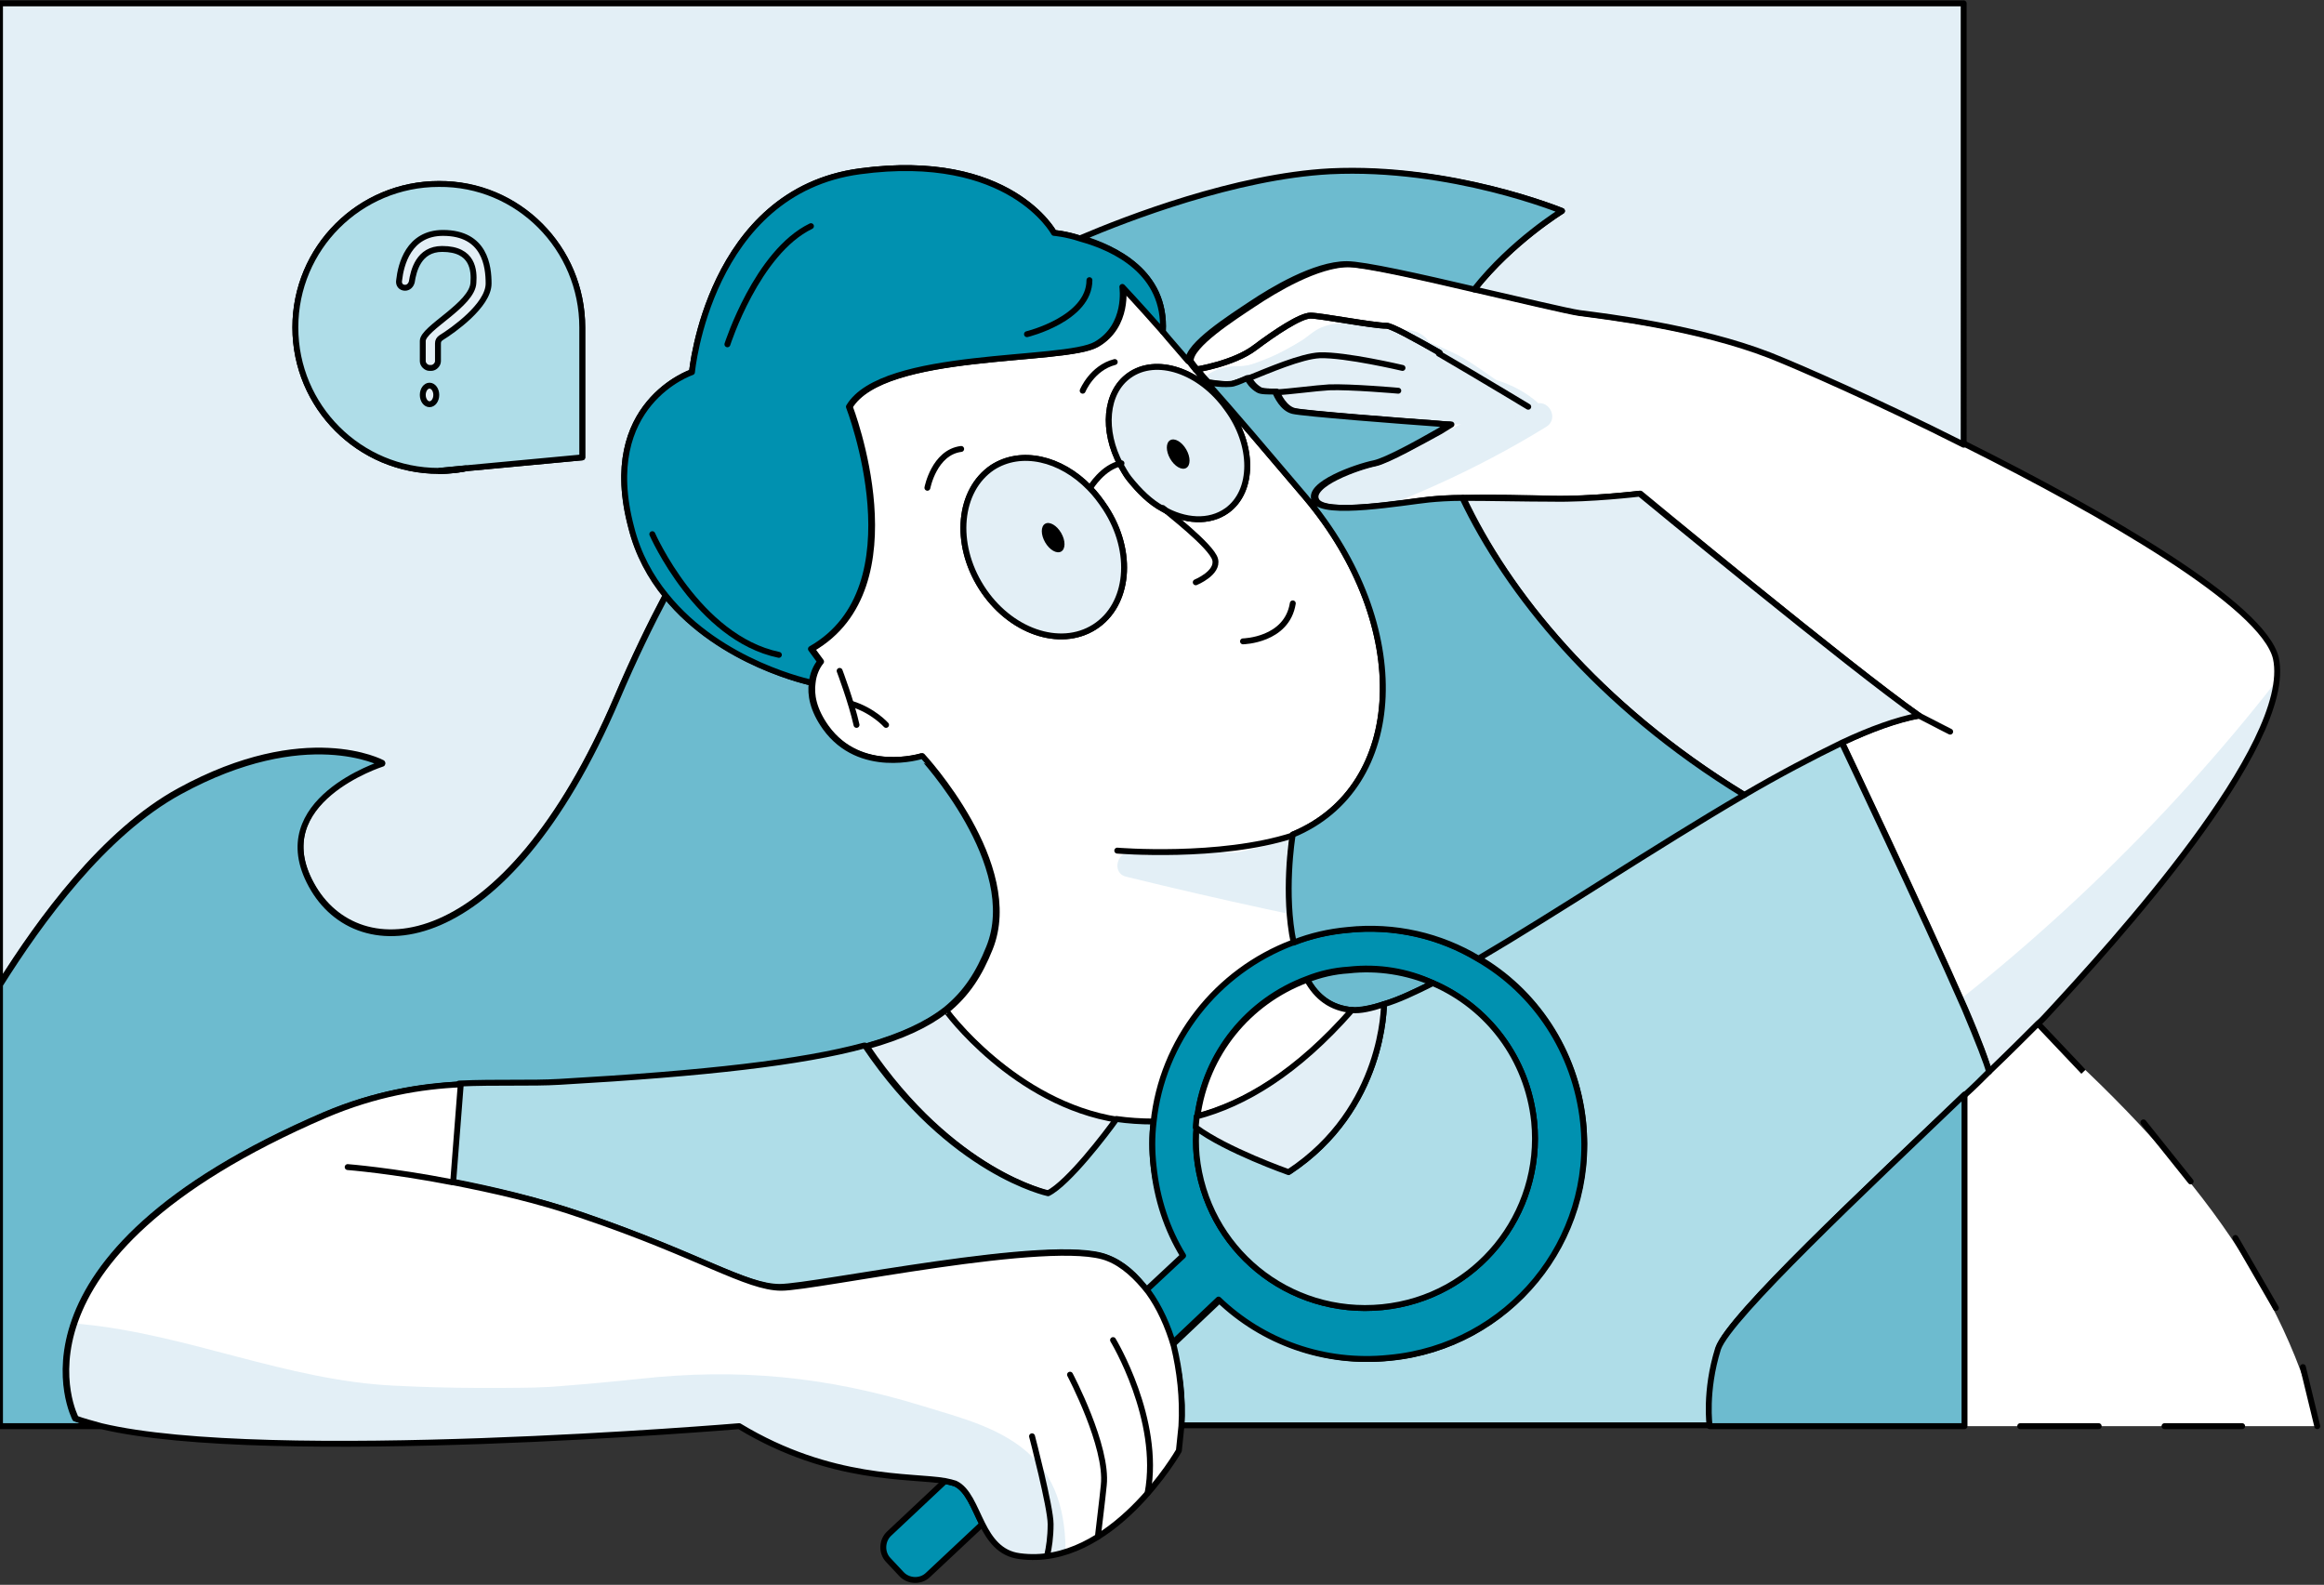
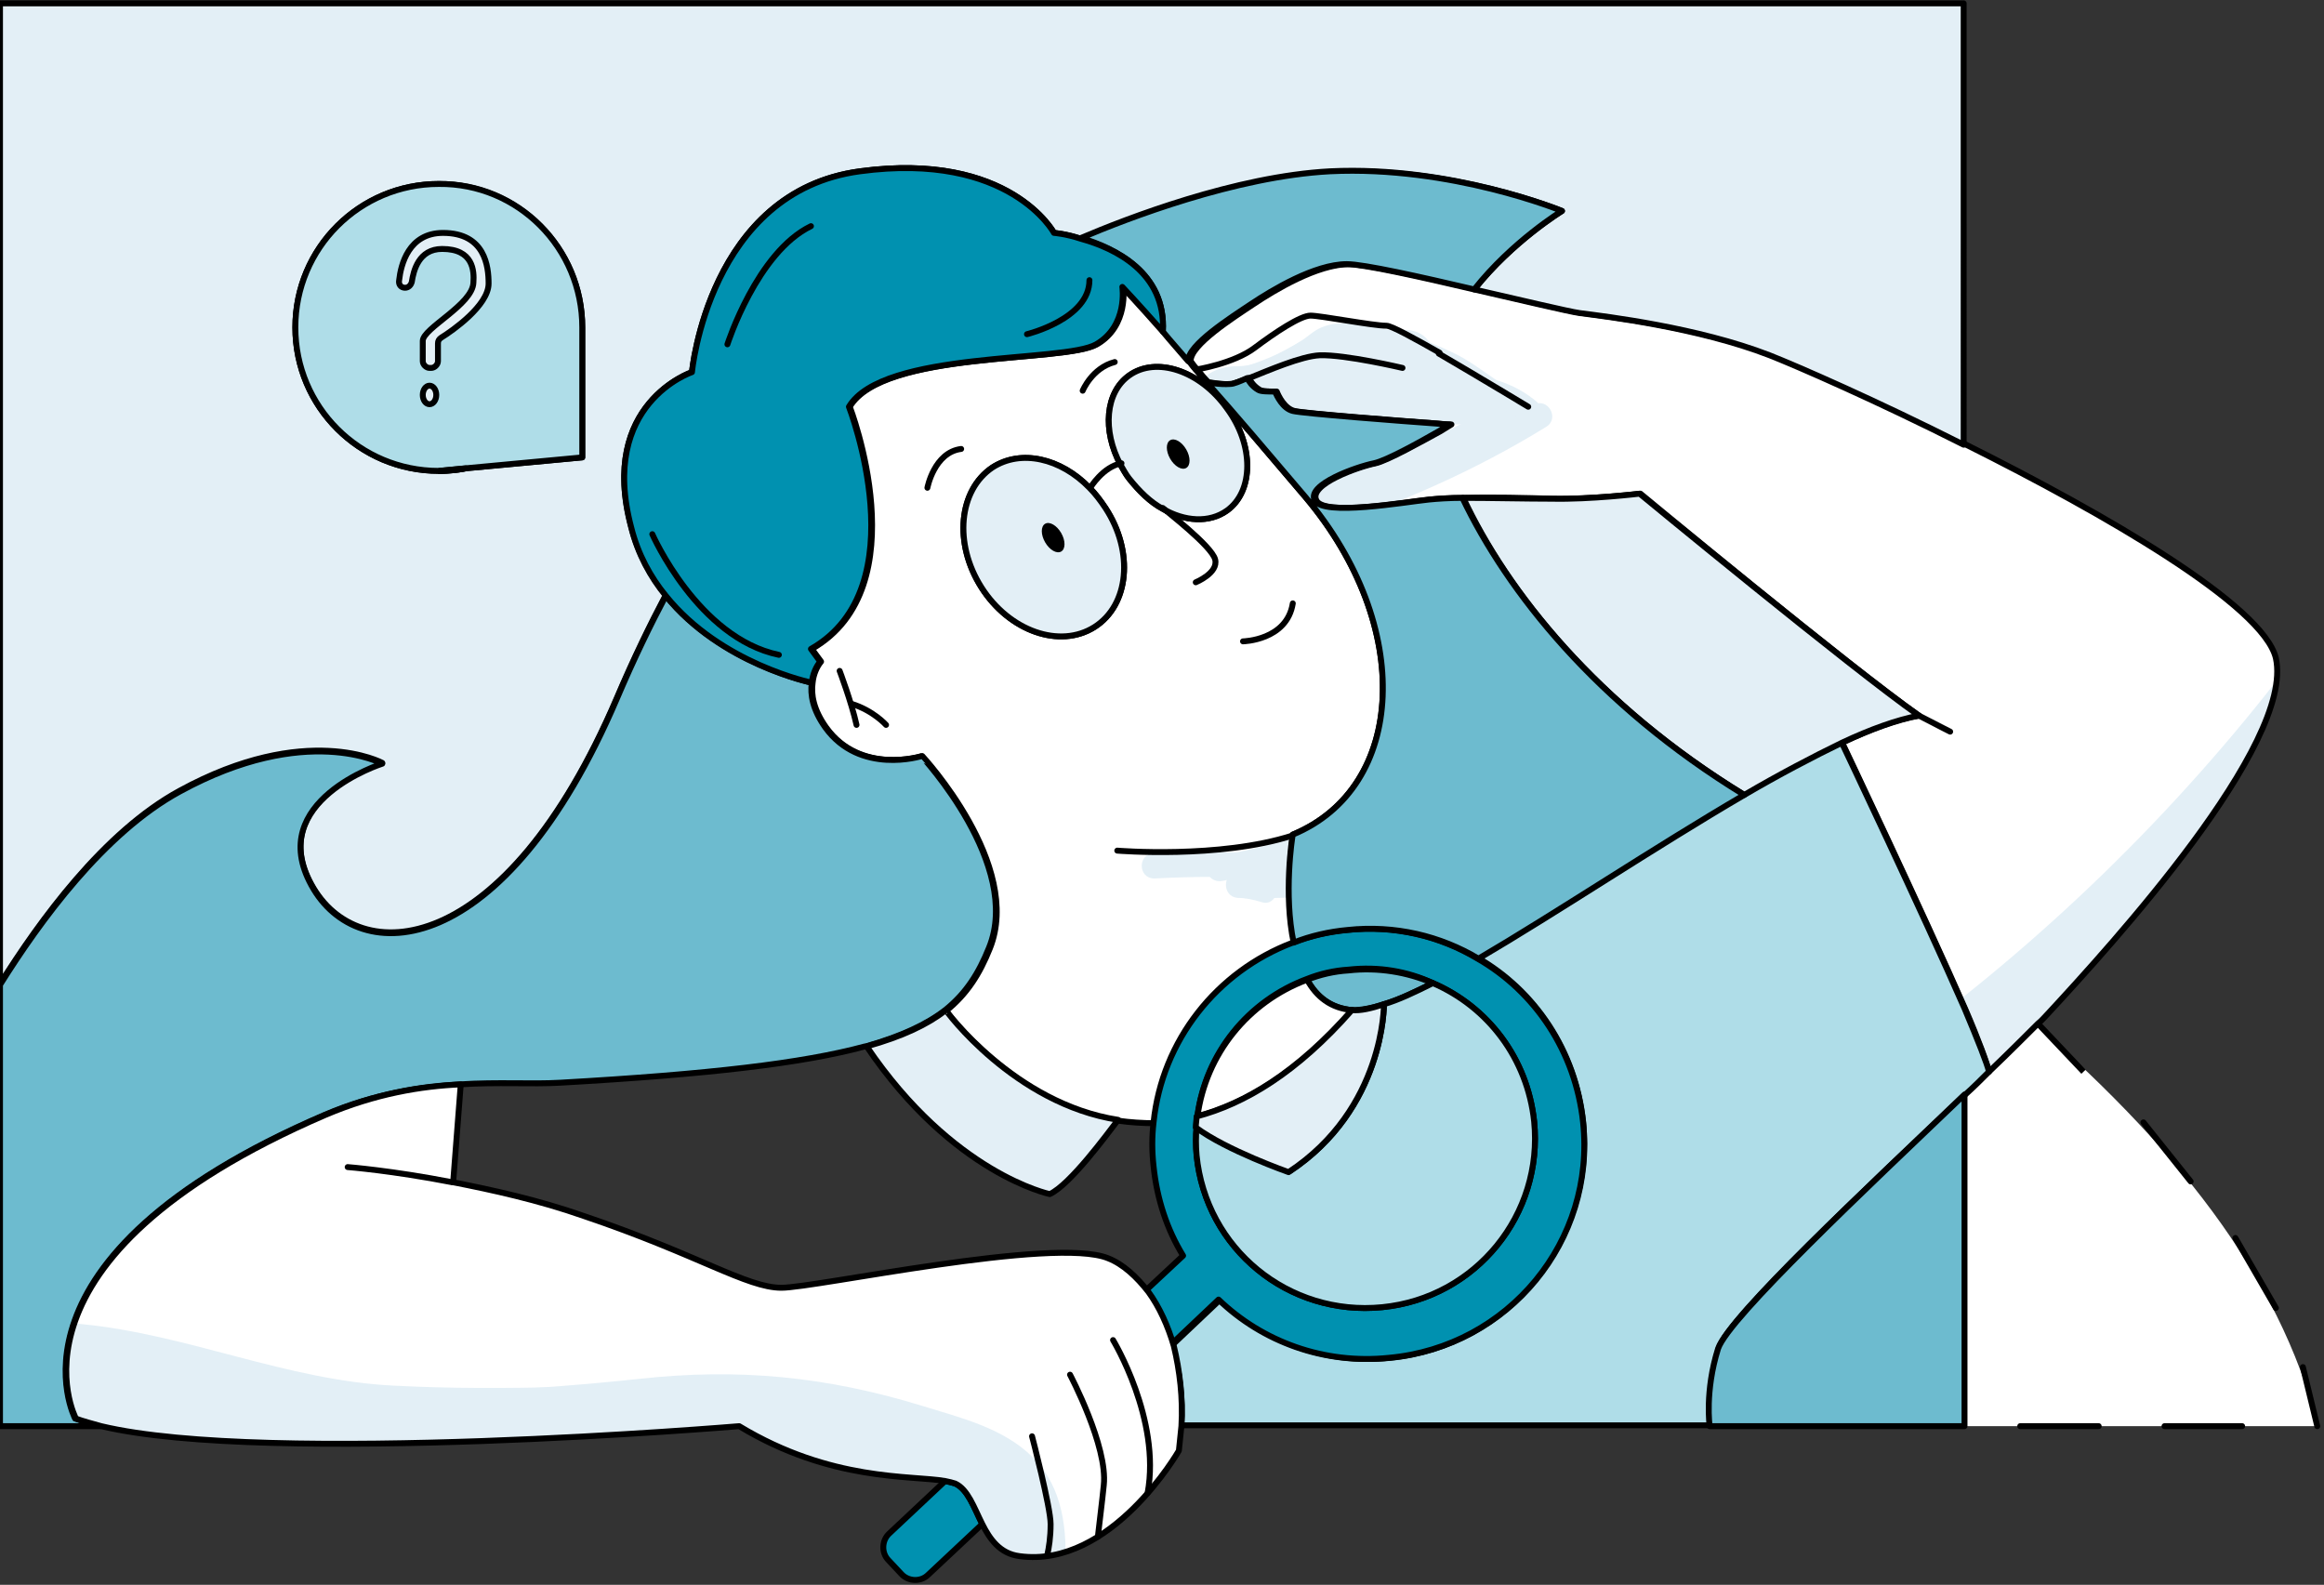
<svg xmlns="http://www.w3.org/2000/svg" xmlns:xlink="http://www.w3.org/1999/xlink" version="1.1" id="Layer_3" x="0px" y="0px" viewBox="0 0 275.4 187.8" style="enable-background:new 0 0 275.4 187.8;" xml:space="preserve">
  <rect x="0" y="0" width="275.4" height="187.8" fill="#333333" stroke="none" />
  <style type="text/css">
	.st0{fill:#FFFFFF;}
	.st1{clip-path:url(#XMLID_5_);}
	.st2{fill:#E3EFF6;}
	.st3{fill:#E3EFF6;stroke:#000000;stroke-width:0.7;stroke-linecap:round;stroke-linejoin:round;stroke-miterlimit:10;}
	.st4{fill:none;stroke:#000000;stroke-width:0.7;stroke-linecap:round;stroke-linejoin:round;stroke-miterlimit:10;}
	.st5{clip-path:url(#XMLID_6_);}
	.st6{fill:#6DBBCF;stroke:#000000;stroke-width:0.7;stroke-linecap:round;stroke-linejoin:round;stroke-miterlimit:10;}
	.st7{fill:#AFDDE8;stroke:#000000;stroke-width:0.7;stroke-linecap:round;stroke-linejoin:round;stroke-miterlimit:10;}
	.st8{fill:#0091B0;stroke:#000000;stroke-width:0.7;stroke-linecap:round;stroke-linejoin:round;stroke-miterlimit:10;}
	.st9{fill:#FFFFFF;stroke:#000000;stroke-width:0.7;stroke-linecap:round;stroke-linejoin:round;stroke-miterlimit:10;}
	.st10{clip-path:url(#XMLID_7_);}
	.st11{fill:none;stroke:#000000;stroke-width:0.7;stroke-miterlimit:10;}
</style>
  <g>
    <path class="st0" d="M229.5,169c0,0,35.4,0,45.2,0c-4.7-18.1-16.9-33.3-35.3-49.2C221.5,104.3,229.5,169,229.5,169z" />
    <g>
      <g>
        <defs>
          <path id="XMLID_1_" d="M242.7,120.1c-0.4,0.4-0.7,0.8-1.2,1.2c-1.5,1.5-3.5,3.5-5.8,5.7c-0.2-0.9-1.2-3.7-2.8-7.4      c-5-11.4-14.6-31.6-14.6-31.6c3.4-1.6,6.5-2.8,9.1-3.2c-8-5.6-33-26.3-33-26.3s-5.8,0.7-10.4,0.6c-3.1-0.1-7.2-0.2-10.5-0.1      c-1.6,0-3,0.1-4,0.2c-2.9,0.3-12.6,2-13.5,0.1c-1-1.9,5-4,7-4.4c1.4-0.3,5.5-2.6,7.7-3.8c0.8-0.5,1.3-0.8,1.3-0.8      s-0.6,0-1.5-0.1c-4.2-0.3-15.9-1.2-17.1-1.5c-1.2-0.3-1.9-1.8-2.1-2.3c-0.9,0-1.7,0-2-0.2c-0.7-0.4-1.1-1-1.3-1.4      c-1,0.4-1.7,0.6-2,0.7c-1.2,0.1-2.6-0.2-2.8-0.2c0,0,0,0,0,0c-0.5-0.5-0.9-1-1.3-1.5c-0.3-0.3-0.5-0.6-0.8-1v0      c-0.1-1.9,5.1-5.2,7.5-6.8c2.4-1.6,7.5-4.7,11.3-4.7c2,0,8.7,1.5,15.1,3c5.7,1.3,11.1,2.6,12.5,2.8c3.1,0.4,14,1.7,22.5,5      c3.3,1.3,12.7,5.4,23,10.6c16.4,8.2,35.2,19,36.7,25.3C271.9,88.2,250.2,112,242.7,120.1z" />
        </defs>
        <use xlink:href="#XMLID_1_" style="overflow:visible;fill:#FFFFFF;" />
        <clipPath id="XMLID_5_">
          <use xlink:href="#XMLID_1_" style="overflow:visible;" />
        </clipPath>
        <g class="st1">
          <g>
            <path class="st2" d="M271,79.1c-13.2,17.2-29,32.6-46.6,45.3c-6.2,4.5-0.2,14.9,6.1,10.4c19.4-14.1,36.3-30.6,50.9-49.6       C286,79,275.6,73,271,79.1L271,79.1z" />
          </g>
        </g>
        <g class="st1">
          <g>
            <path class="st2" d="M168.8,40.9c-3.8-0.6-8.3-2.1-12.1-1.3c-3.8,0.8-6,3.8-10.2,3.8c-7.7,0-7.7,12,0,12       c3.8,0,7.5-0.8,10.9-2.8c0.7-0.5,1.4-0.9,2.1-1.5c-1.1,0.1-0.9,0.2,0.4,0.3c1.8,0.6,3.9,0.6,5.7,0.9       C173.2,53.7,176.5,42.2,168.8,40.9L168.8,40.9z" />
          </g>
        </g>
        <g class="st1">
          <g>
            <path class="st2" d="M147.6,46.5c2.5-0.8,5.1-1.6,7.3-3.1c3.7-2.4,6.6-2.3,10.8-1.1c5.7,1.6,9.7,5.8,15,7.8       c0.1-1,0.3-2,0.4-2.9c-4.3,0-8.6,0-12.8,0.1c0,1,0,2,0,3c2.8-0.1,5.4,0,7.7-1.8c1.1-0.9,0.1-2.5-1.1-2.6       c-1.7,0-3.5-0.2-5.2-0.5c-0.1,1-0.3,2-0.4,2.9c1.6-0.1,3.2-0.3,4.8-0.5c1.8-0.3,1.2-2.8-0.4-2.9c-0.6,0-1.2-0.1-1.8-0.1       c-1.9-0.2-1.9,2.8,0,3c0.6,0,1.2,0.1,1.8,0.1c-0.1-1-0.3-2-0.4-2.9c-1.3,0.2-2.7,0.3-4,0.4c-1.6,0.1-2.2,2.7-0.4,2.9       c2,0.3,4,0.5,6,0.6c-0.4-0.9-0.7-1.7-1.1-2.6c-1.4,1.1-3.9,0.9-5.6,1c-1.9,0-1.9,3,0,3c4.3,0,8.6,0,12.8-0.1       c1.8,0,1.9-2.4,0.4-2.9c-3.3-1.2-6-4-9.2-5.5c-2.9-1.4-6-2.5-9.1-3c-2.1-0.4-4.4-0.9-6.5,0c-1,0.4-1.7,1.2-2.6,1.7       c-2.3,1.5-4.7,2.4-7.3,3.2C144.9,44.2,145.7,47.1,147.6,46.5L147.6,46.5z" />
          </g>
        </g>
        <g class="st1">
          <g>
            <path class="st2" d="M171.9,42.8c-1-0.8-1.9-1.5-2.7-2.5c-0.8-1-2-1.3-3.3-1.2c-1.9,0.2-1.9,3.2,0,3c0.4,0,0.7-0.1,1,0.2       c0.4,0.3,0.6,0.8,1,1.1c0.7,0.7,1.6,1.3,2.4,1.9c0.7,0.5,1.7,0.1,2.1-0.5C172.9,44.1,172.6,43.3,171.9,42.8L171.9,42.8z" />
          </g>
        </g>
        <g class="st1">
          <g>
            <path class="st2" d="M182.1,47.6c-2.5-2.1-5.6-3.1-8.8-3.2c-1.9-0.1-1.9,2.9,0,3c2.3,0.1,4.8,0.8,6.6,2.4       C181.4,50.9,183.5,48.8,182.1,47.6L182.1,47.6z" />
          </g>
        </g>
        <g class="st1">
          <g>
            <path class="st2" d="M181.7,48c-8.1,4.9-16.6,8.8-25.6,11.7c-1.8,0.6-1,3.5,0.8,2.9c9.2-3,18-6.9,26.3-12       C184.9,49.6,183.4,47,181.7,48L181.7,48z" />
          </g>
        </g>
        <g class="st1">
          <g>
            <path class="st2" d="M176.2,48.8c-3.8,1.7-7.5,3.8-11.4,5.3c-3.1,1.2-6.1,2.4-9,4.1c-1.7,1-0.1,3.6,1.5,2.6       c3.4-2.1,7.2-3.3,10.8-4.8c3.3-1.4,6.3-3.2,9.6-4.6C179.5,50.6,178,48,176.2,48.8L176.2,48.8z" />
          </g>
        </g>
        <use xlink:href="#XMLID_1_" style="overflow:visible;fill:none;stroke:#000000;stroke-width:0.7;stroke-linecap:round;stroke-linejoin:round;stroke-miterlimit:10;" />
      </g>
      <path class="st3" d="M0,0.4v116.2c4.7-7.5,12.3-18,21.3-22.9c15-8.2,24-3.3,24-3.3s-13.9,4.4-8.4,14.4c5.5,10.1,22.9,9,36.2-22.1    c2-4.7,4-8.8,5.8-12.2c-1.8-2.2-3.3-4.9-4.1-8.1C70.9,47.8,82,44.1,82,44.1s2-21.4,19.9-23.8c17.8-2.4,23,7.3,23,7.3    s1.4,0.1,3.2,0.7c5.4-2.3,18.3-7.3,29.5-7.9c14.4-0.8,27.5,4.6,27.5,4.6s-5.9,3.6-10.4,9.3c5.7,1.3,11.1,2.6,12.5,2.8    c3.1,0.4,14,1.7,22.5,5c3.3,1.3,12.7,5.4,23,10.6V0.4H0z M69,54.2l-13.9,1.3c-1,0.2-2.1,0.3-3.1,0.3c-9.4,0-17-7.6-17-17    c0-9.4,7.6-17,17-17c9.4,0,17,7.6,17,17V54.2z" />
      <path class="st4" d="M55.2,55.5c-1,0.2-2.1,0.3-3.1,0.3L55.2,55.5z" />
      <g>
        <defs>
          <path id="XMLID_3_" d="M153.2,98.9c13.5-5.6,14.4-24.7,1.5-40c-4.5-5.3-8.4-9.9-11.7-13.6c0,0,0,0,0,0c-0.5-0.5-0.9-1-1.3-1.5      c-0.3-0.3-0.5-0.6-0.8-1v0c-1.1-1.3-2.1-2.4-3-3.5v0c-3-3.4-4.8-5.3-4.8-5.3s0.7,4.6-3.1,6.8c-3.8,2.2-25.3,0.7-29.3,7.4      c0,0,8.3,21.4-4.5,28.7l1.1,1.5c-0.5,0.6-0.9,1.5-1,2.5c-0.2,1.4,0.1,3.2,1.6,5.3c4.1,5.7,11.4,3.4,11.4,3.4s12,12.9,8,22.8      c-1.2,3-2.7,5.4-5.2,7.4c0,0,8.1,11.1,20.4,13c1.4,0.2,2.9,0.3,4.4,0.3c1-9.7,7.4-17.9,16.5-21.3      C152.2,106,153.2,99.2,153.2,98.9C153.2,98.9,153.2,98.9,153.2,98.9z M129.7,74.3c-4.1,2.6-10.1,0.5-13.4-4.7      c-3.3-5.2-2.7-11.5,1.3-14.2c3.4-2.2,8.1-1.1,11.5,2.4c0.7,0.7,1.3,1.5,1.9,2.4C134.4,65.4,133.8,71.7,129.7,74.3z M145.4,60.5      c-2.1,1.5-5,1.3-7.6-0.2c0,0,0,0,0,0c-1.5-0.8-2.8-2.1-4-3.6c-0.4-0.5-0.7-1.1-1-1.6c-2.2-4.1-1.8-8.6,1-10.6      c3.2-2.3,8.4-0.6,11.6,3.9C148.6,52.7,148.6,58.2,145.4,60.5z" />
        </defs>
        <use xlink:href="#XMLID_3_" style="overflow:visible;fill:#FFFFFF;" />
        <clipPath id="XMLID_6_">
          <use xlink:href="#XMLID_3_" style="overflow:visible;" />
        </clipPath>
        <g class="st5">
          <g>
            <path d="M256.6,57.9c2.5,10.1,4.7,20.2,6.5,30.4c1.4,7.6,12.9,4.4,11.6-3.2c-1.8-10.2-4-20.3-6.5-30.4       C266.3,47.2,254.7,50.4,256.6,57.9L256.6,57.9z" />
          </g>
        </g>
        <g class="st5">
          <g>
-             <path class="st2" d="M133.5,103.9c11,2.7,22.1,5.1,33.2,7.2c1.9,0.4,2.7-2.5,0.8-2.9c-11.1-2.2-22.2-4.6-33.2-7.2       C132.4,100.6,131.6,103.5,133.5,103.9L133.5,103.9z" />
-           </g>
+             </g>
        </g>
        <g class="st5">
          <g>
            <path class="st2" d="M136.8,104.1c9.3-0.5,18.4,0,27.6,1.4c1.9,0.3,2.7-2.6,0.8-2.9c-9.4-1.4-18.9-1.9-28.4-1.5       C134.8,101.1,134.8,104.1,136.8,104.1L136.8,104.1z" />
          </g>
        </g>
        <g class="st5">
          <g>
            <path class="st2" d="M144.8,104.4c2.8-0.5,5.5-1.2,8.2-1.9c1.8-0.5,1.1-3.4-0.8-2.9c-2.7,0.8-5.4,1.4-8.2,1.9       C142.1,101.9,142.9,104.7,144.8,104.4L144.8,104.4z" />
          </g>
        </g>
        <g class="st5">
          <g>
            <path class="st2" d="M147.5,103.8c2.1-0.3,4-0.7,5.9-1.7c1.5-0.9,0.5-3.1-1.2-2.7c-1.6,0.4-4.5,1.8-4.5,3.8       c0,1,0.7,1.6,1.5,1.8c1.5,0.5,3.2,0.8,4.8,1.2c0.1-1,0.3-2,0.4-2.9c-2.6,0.1-5.2,0.2-7.8,0.1c0,1,0,2,0,3c1,0,1.9,0.2,2.9,0.5       c1.8,0.6,2.6-2.3,0.8-2.9c-1.2-0.4-2.4-0.6-3.6-0.6c-1.9,0-1.9,2.9,0,3c2.6,0.1,5.2,0,7.8-0.1c1.6-0.1,2.1-2.5,0.4-2.9       c-0.9-0.2-1.8-0.4-2.7-0.6c-0.4-0.1-0.8-0.2-1.2-0.3c-0.2,0-0.4-0.1-0.6-0.1c-0.4-0.1-0.4-0.1-0.1,0c0.1,0.4,0.3,0.7,0.4,1.1       c-0.1,0.7,0.5-0.2,0.8-0.4c0.5-0.3,0.9-0.5,1.5-0.6c-0.4-0.9-0.8-1.8-1.2-2.7c-1.6,0.9-3.4,1.2-5.1,1.4       C144.8,101.2,145.6,104.1,147.5,103.8L147.5,103.8z" />
          </g>
        </g>
        <use xlink:href="#XMLID_3_" style="overflow:visible;fill:none;stroke:#000000;stroke-width:0.7;stroke-linecap:round;stroke-linejoin:round;stroke-miterlimit:10;" />
      </g>
      <path class="st6" d="M117.2,112.3c-1.2,3-2.7,5.4-5.2,7.4c-2.2,1.7-5.2,3.1-9.4,4.3c0,0-0.1,0-0.1,0c-7.4,2-18.5,3.3-36.1,4.3    c-3.4,0.2-7.4-0.1-11.9,0.2c-4.8,0.3-10.1,1.1-16,3.6c-39.6,17-29.6,36-29.6,36c0.9,0.3,1.9,0.6,3,0.9H0v-52.3    c4.7-7.5,12.3-18,21.3-22.9c15-8.2,24-3.3,24-3.3s-13.9,4.4-8.4,14.4c5.5,10.1,22.9,9,36.2-22.1c2-4.7,4-8.8,5.8-12.2    c6.5,8,17.3,10.3,17.3,10.3c-0.2,1.4,0.1,3.2,1.6,5.3c4.1,5.7,11.4,3.4,11.4,3.4S121.2,102.5,117.2,112.3z" />
      <path class="st3" d="M132.5,132.7c-1.3,1.7-5.7,7.7-8.1,8.8c0,0-11.5-2.4-21.7-17.5c4.3-1.2,7.2-2.6,9.4-4.3    C112,119.7,120.2,130.8,132.5,132.7z" />
-       <path class="st7" d="M140.4,148.8l-4.5,4.2c-1.3-1.9-2.9-3.3-4.8-4c-6.3-2.5-34.6,3.5-38.7,3.5c-4.1,0-9.8-3.8-23.4-8.5    c-5.3-1.8-10.8-3.1-15.5-4l0.9-11.6c4.5-0.2,8.5,0,11.9-0.2c17.5-1,28.7-2.3,36.1-4.3c0,0,0.1,0,0.1,0    c10.2,15.1,21.7,17.5,21.7,17.5c2.4-1.2,6.9-7.1,8.1-8.8c1.4,0.2,2.9,0.3,4.4,0.3c-0.2,1.7-0.2,3.4,0,5.2    C137.2,142.1,138.5,145.7,140.4,148.8z" />
      <path class="st7" d="M235.7,127c-0.9,0.9-1.8,1.8-2.8,2.7c-11.6,11-28,26.3-29.2,30c-1.6,5.1-1,9.2-1,9.2H140    c0.2-3.2-0.2-6.5-1.1-9.5l5.7-5.4c5.2,5,12.5,7.7,20.2,6.9c14-1.4,24.2-14,22.8-28c-0.9-8.4-5.7-15.5-12.5-19.4    c9.3-5.3,21-13.2,31.5-19.4c4.1-2.4,8-4.5,11.6-6.2c0,0,9.6,20.2,14.6,31.6C234.4,123.3,235.5,126.1,235.7,127z" />
      <path class="st4" d="M141.7,43.8c0,0,4.5-0.7,7-2.6c2.4-1.8,5.4-3.8,6.6-3.8c1.2,0,7.4,1.2,9,1.2c0.6,0,3.3,1.5,6.3,3.2" />
      <path class="st6" d="M185.1,25c0,0-5.9,3.6-10.4,9.3c-6.4-1.5-13.1-3-15.1-3c-3.8,0-8.9,3.1-11.3,4.7c-2.4,1.6-7.6,4.9-7.5,6.8    c-1.1-1.3-2.1-2.4-3-3.5v0c0.4-7-5.7-9.9-9.7-11.1c5.4-2.3,18.3-7.3,29.5-7.9C172,19.6,185.1,25,185.1,25z" />
      <path class="st3" d="M227.4,84.8c-2.6,0.5-5.7,1.6-9.1,3.2c-3.5,1.7-7.5,3.8-11.6,6.2c-17.5-10.7-28.1-24.1-33.3-35.2    c3.3,0,7.4,0.1,10.5,0.1c4.6,0.1,10.4-0.6,10.4-0.6S219.4,79.2,227.4,84.8z" />
      <path class="st3" d="M129.7,74.3c-4.1,2.6-10.1,0.5-13.4-4.7c-3.3-5.2-2.7-11.5,1.3-14.2c3.4-2.2,8.1-1.1,11.5,2.4    c0.7,0.7,1.3,1.5,1.9,2.4C134.4,65.4,133.8,71.7,129.7,74.3z" />
      <path class="st3" d="M145.4,60.5c-2.1,1.5-5,1.3-7.6-0.2c0,0,0,0,0,0c-1.5-0.8-2.8-2.1-4-3.6c-0.4-0.5-0.7-1.1-1-1.6    c-2.2-4.1-1.8-8.6,1-10.6c3.2-2.3,8.4-0.6,11.6,3.9C148.6,52.7,148.6,58.2,145.4,60.5z" />
      <path class="st7" d="M69,38.8v15.4l-13.9,1.3L52,55.8c-9.4,0-17-7.6-17-17c0-9.4,7.6-17,17-17C61.4,21.7,69,29.4,69,38.8z" />
      <path class="st4" d="M55.2,55.5c-1,0.2-2.1,0.3-3.1,0.3L55.2,55.5z" />
      <path class="st8" d="M116.4,180.6l-6.4,6c-0.9,0.9-2.4,0.8-3.2-0.1l-1.5-1.6c-0.9-0.9-0.8-2.4,0.1-3.2l6.6-6.2h0    c0.5,0.1,0.9,0.2,1.2,0.3C114.7,176.5,115.4,178.6,116.4,180.6z" />
      <path class="st8" d="M187.6,133c-0.9-8.4-5.7-15.5-12.5-19.4c-4.5-2.7-9.9-4-15.5-3.4c-2.2,0.2-4.4,0.7-6.4,1.5    c-9,3.4-15.5,11.6-16.5,21.3c-0.2,1.7-0.2,3.4,0,5.2c0.4,3.9,1.6,7.5,3.5,10.6l-4.5,4.2c1.3,1.8,2.3,4,3,6.4l5.7-5.4    c5.2,5,12.5,7.7,20.2,6.9C178.8,159.6,189.1,147,187.6,133z M163.8,154.9c-11.1,1.1-20.9-6.9-22-18c-0.1-1.1-0.1-2.3,0-3.4    c0-0.4,0.1-0.9,0.1-1.3c1-7.4,6-13.6,13-16.2c1.5-0.6,3.2-1,4.9-1.1c3.6-0.4,7,0.2,10,1.6c6.5,2.8,11.2,8.9,12,16.4    C182.9,143.9,174.9,153.8,163.8,154.9z" />
      <path class="st6" d="M169.8,116.5c-2.2,1.1-4.1,2-5.8,2.5c-1.5,0.5-2.8,0.7-3.7,0.7c-2.6-0.2-4.3-1.6-5.4-3.6    c1.5-0.6,3.2-1,4.9-1.1C163.3,114.6,166.8,115.2,169.8,116.5z" />
      <path class="st9" d="M160.3,119.7c-6.5,7.4-12.7,11.1-18.4,12.6c1-7.4,6-13.6,13-16.2C156,118.1,157.7,119.5,160.3,119.7z" />
      <path class="st7" d="M163.8,154.9c-11.1,1.1-20.9-6.9-22-18c-0.1-1.1-0.1-2.3,0-3.4c3.6,2.7,11,5.3,11,5.3    C164.1,131.4,164,119,164,119c1.7-0.5,3.6-1.4,5.8-2.5c6.5,2.8,11.2,8.9,12,16.4C182.9,143.9,174.9,153.8,163.8,154.9z" />
      <g>
        <defs>
          <path id="XMLID_2_" d="M140,169c-0.1,1-0.2,2-0.3,2.9c0,0-8,14-18.9,12.5c-2.3-0.3-3.5-2-4.4-3.8c-1-2-1.7-4.1-3.2-4.8      c-0.3-0.1-0.7-0.2-1.2-0.3h0c-4-0.7-13.5,0.1-24.4-6.5c0,0-55.9,4.7-75.6,0c-1.1-0.3-2.2-0.6-3-0.9c0,0-10.1-18.9,29.6-36      c5.9-2.5,11.3-3.4,16-3.6l-0.9,11.6c4.6,0.9,10.1,2.1,15.5,4c13.6,4.6,19.3,8.5,23.4,8.5c4.1,0,32.3-6.1,38.7-3.5      c1.8,0.7,3.4,2.2,4.8,4c1.3,1.8,2.3,4,3,6.4C139.8,162.4,140.2,165.7,140,169z" />
        </defs>
        <use xlink:href="#XMLID_2_" style="overflow:visible;fill:#FFFFFF;" />
        <clipPath id="XMLID_7_">
          <use xlink:href="#XMLID_2_" style="overflow:visible;" />
        </clipPath>
        <g class="st10">
          <g>
            <path class="st2" d="M126.2,186.2c0.3-4.8-0.2-9.9-3.8-13.5c-3.5-3.5-8.6-4.7-13.1-6.1c-11.4-3.5-21.8-4.5-33.6-3.2       c-24.4,2.6-49,2.4-73.3-0.5c-7.7-0.9-7.6,11.1,0,12c20.4,2.4,41.1,3,61.6,1.5c9.3-0.7,18.9-2.8,28.2-1.6c5,0.7,10,2.2,14.8,3.7       c1.6,0.5,5.2,1,6.4,2.3c1.4,1.5,0.9,3.6,0.8,5.5C113.7,193.9,125.7,193.9,126.2,186.2L126.2,186.2z" />
          </g>
        </g>
        <g class="st10">
          <g>
            <path class="st2" d="M87,163.6c-13.4,0.5-26.9,1.3-40.3,0.6c-12.7-0.6-24.5-6.1-37.1-7.3c-7.7-0.8-7.6,11.2,0,12       c12.6,1.3,24.3,6.7,37.1,7.3c13.4,0.7,26.9-0.2,40.3-0.6C94.7,175.3,94.7,163.3,87,163.6L87,163.6z" />
          </g>
        </g>
        <use xlink:href="#XMLID_2_" style="overflow:visible;fill:none;stroke:#000000;stroke-width:0.7;stroke-linecap:round;stroke-linejoin:round;stroke-miterlimit:10;" />
      </g>
      <path class="st4" d="M41.2,138.3c0,0,5.2,0.4,12.4,1.8" />
      <path class="st4" d="M132.4,100.8c0,0,12.1,1,20.8-1.8" />
      <path class="st8" d="M137.8,39.3c-3-3.4-4.8-5.3-4.8-5.3s0.7,4.6-3.1,6.8c-3.8,2.2-25.3,0.7-29.3,7.4c0,0,8.3,21.4-4.5,28.7    l1.1,1.5c-0.5,0.6-0.9,1.5-1,2.5c0,0-10.8-2.2-17.3-10.3c-1.8-2.2-3.3-4.9-4.1-8.1C70.9,47.8,82,44.1,82,44.1s2-21.4,19.9-23.8    c17.8-2.4,23,7.3,23,7.3s1.4,0.1,3.2,0.7C132.1,29.4,138.2,32.3,137.8,39.3z" />
      <path class="st4" d="M77.3,63.3c0,0,5.4,12.3,15,14.3" />
      <path class="st4" d="M109.9,57.8c0,0,0.8-4.2,4-4.6" />
      <path class="st4" d="M128.3,46.3c0,0,1.1-2.7,3.8-3.4" />
      <path class="st4" d="M129.2,57.8c0,0,1.5-2.5,3.7-2.9" />
      <path class="st4" d="M137.8,60.2c0.3,0.3,5.8,4.5,6.2,6.1c0.4,1.6-2.3,2.7-2.3,2.7" />
      <path class="st4" d="M147.3,76c0,0,5.2-0.1,5.9-4.5" />
      <path class="st4" d="M99.5,79.5c0,0,1.4,3.7,2,6.4" />
      <path class="st4" d="M105,85.9c0,0-1.5-1.7-4.1-2.5" />
      <path class="st4" d="M121.7,39.6c0,0,7.4-1.8,7.4-6.4" />
      <path class="st4" d="M86.2,40.8c0,0,3.5-10.9,9.9-14" />
      <path class="st4" d="M227.4,84.8c2.5,1.3,3.7,1.9,3.7,1.9" />
-       <path class="st4" d="M151.1,46.5c1.9-0.1,4.7-0.5,6.4-0.6c2.5-0.1,8.2,0.4,8.2,0.4" />
      <path class="st4" d="M147.8,44.9c2.5-1,6.4-2.7,8.6-2.8c3-0.1,9.8,1.5,9.8,1.5" />
      <path class="st4" d="M170.5,41.9c4.8,2.8,10.6,6.3,10.6,6.3" />
      <path class="st6" d="M232.8,129.7V169h-30.2c0,0-0.6-4.1,1-9.2C204.9,156.1,221.2,140.8,232.8,129.7z" />
      <path class="st6" d="M206.7,94.2c-10.6,6.2-22.3,14-31.5,19.4c-4.5-2.7-9.9-4-15.5-3.4c-2.2,0.2-4.4,0.7-6.4,1.5    c-1.2-5.7-0.2-12.4-0.1-12.8c0,0,0,0,0,0c13.5-5.6,14.4-24.7,1.5-40c-4.5-5.3-8.4-9.9-11.7-13.6c0.1,0,1.5,0.3,2.8,0.2    c0.4,0,1.1-0.3,2-0.7c0.2,0.4,0.6,1,1.3,1.4c0.3,0.2,1.1,0.2,2,0.2c0.2,0.5,0.9,2,2.1,2.3c1.2,0.3,12.9,1.2,17.1,1.5    c1,0.1,1.5,0.1,1.5,0.1s-0.5,0.3-1.3,0.8c-2.1,1.2-6.2,3.5-7.7,3.8c-2,0.4-8,2.5-7,4.4c1,1.9,10.6,0.2,13.5-0.1    c1-0.1,2.4-0.2,4-0.2C178.6,70.1,189.2,83.5,206.7,94.2z" />
-       <path class="st4" d="M141.7,43.8c0,0,4.5-0.7,7-2.6c2.4-1.8,5.4-3.8,6.6-3.8c1.2,0,7.4,1.2,9,1.2c0.6,0,3.3,1.5,6.3,3.2" />
      <path class="st3" d="M164,119c0,0,0.1,12.4-11.3,19.9c0,0-7.4-2.6-11-5.3c0-0.4,0.1-0.9,0.1-1.3c5.7-1.5,11.9-5.2,18.4-12.6    C161.2,119.8,162.5,119.5,164,119z" />
      <line class="st4" x1="239.4" y1="169" x2="248.7" y2="169" />
      <line class="st4" x1="256.5" y1="169" x2="265.7" y2="169" />
      <line class="st4" x1="272.9" y1="162" x2="274.6" y2="169" />
      <line class="st4" x1="269.7" y1="155" x2="264.9" y2="146.7" />
      <line class="st4" x1="259.6" y1="140" x2="254" y2="133" />
      <line class="st11" x1="246.9" y1="127" x2="241.5" y2="121.3" />
      <ellipse transform="matrix(0.866 -0.5 0.5 0.866 -8.174 77.019)" cx="139.6" cy="53.8" rx="1.1" ry="1.9" />
      <ellipse transform="matrix(0.866 -0.5 0.5 0.866 -15.125 70.947)" cx="124.8" cy="63.7" rx="1.1" ry="1.9" />
      <path class="st3" d="M48,34.1L48,34.1c0.4,0,0.7-0.3,0.8-0.7c0.2-1.3,0.8-3.9,3.6-3.9c3.7,0,3.8,2.6,3.7,4c-0.1,2.6-6,5.4-6,6.9    v2.4c0,0.4,0.4,0.8,0.8,0.8h0.2c0.4,0,0.8-0.4,0.8-0.8l0-2.1c0-0.3,0.1-0.5,0.4-0.7c1.3-0.8,5.6-3.8,5.6-6.4c0-2-0.4-6-5.4-6    c-4.1,0-5,3.8-5.2,5.6C47.2,33.7,47.5,34.1,48,34.1z" />
      <ellipse class="st3" cx="50.9" cy="46.8" rx="0.8" ry="1.1" />
      <path class="st4" d="M131.9,158.8c0,0,5.7,9.4,4.1,18.1" />
      <path class="st4" d="M126.8,162.9c0,0,4.5,8.5,4,13.1c-0.2,2-0.5,4.3-0.7,6.1" />
      <path class="st4" d="M122.3,170.2c0,0,2.2,8.4,2.2,10.4c0,1.6-0.2,2.8-0.4,3.7" />
    </g>
  </g>
</svg>